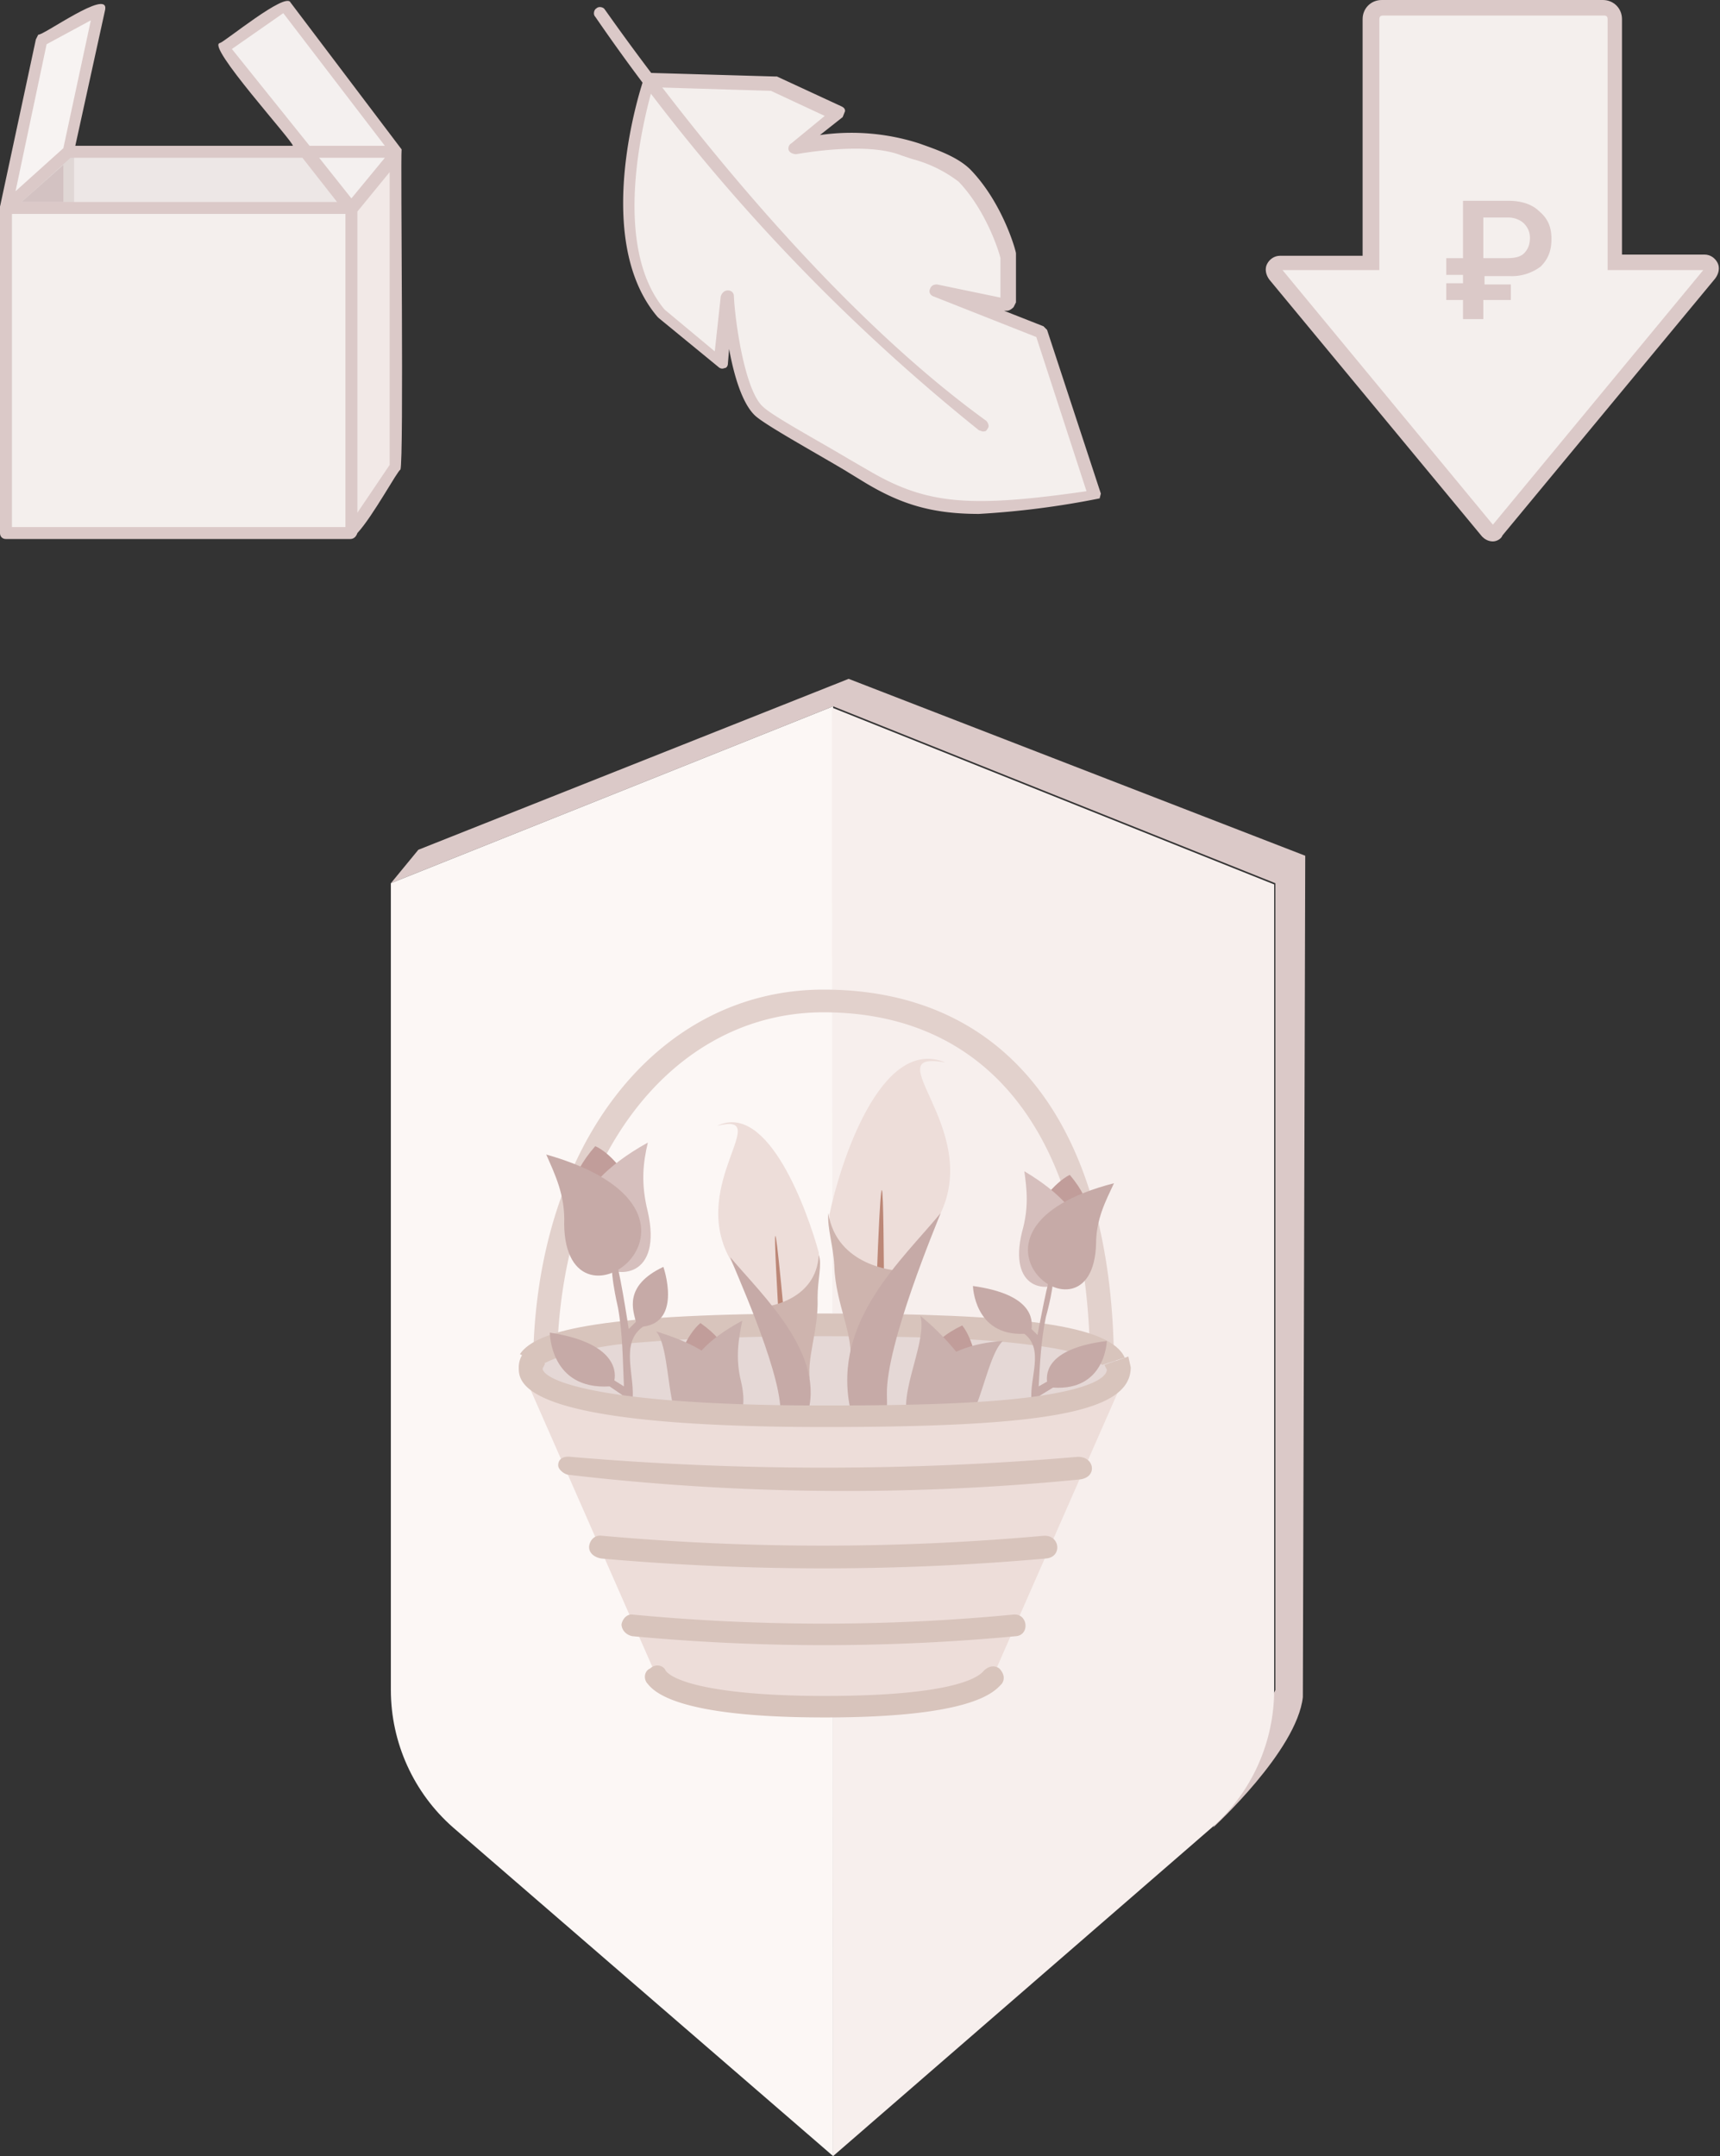
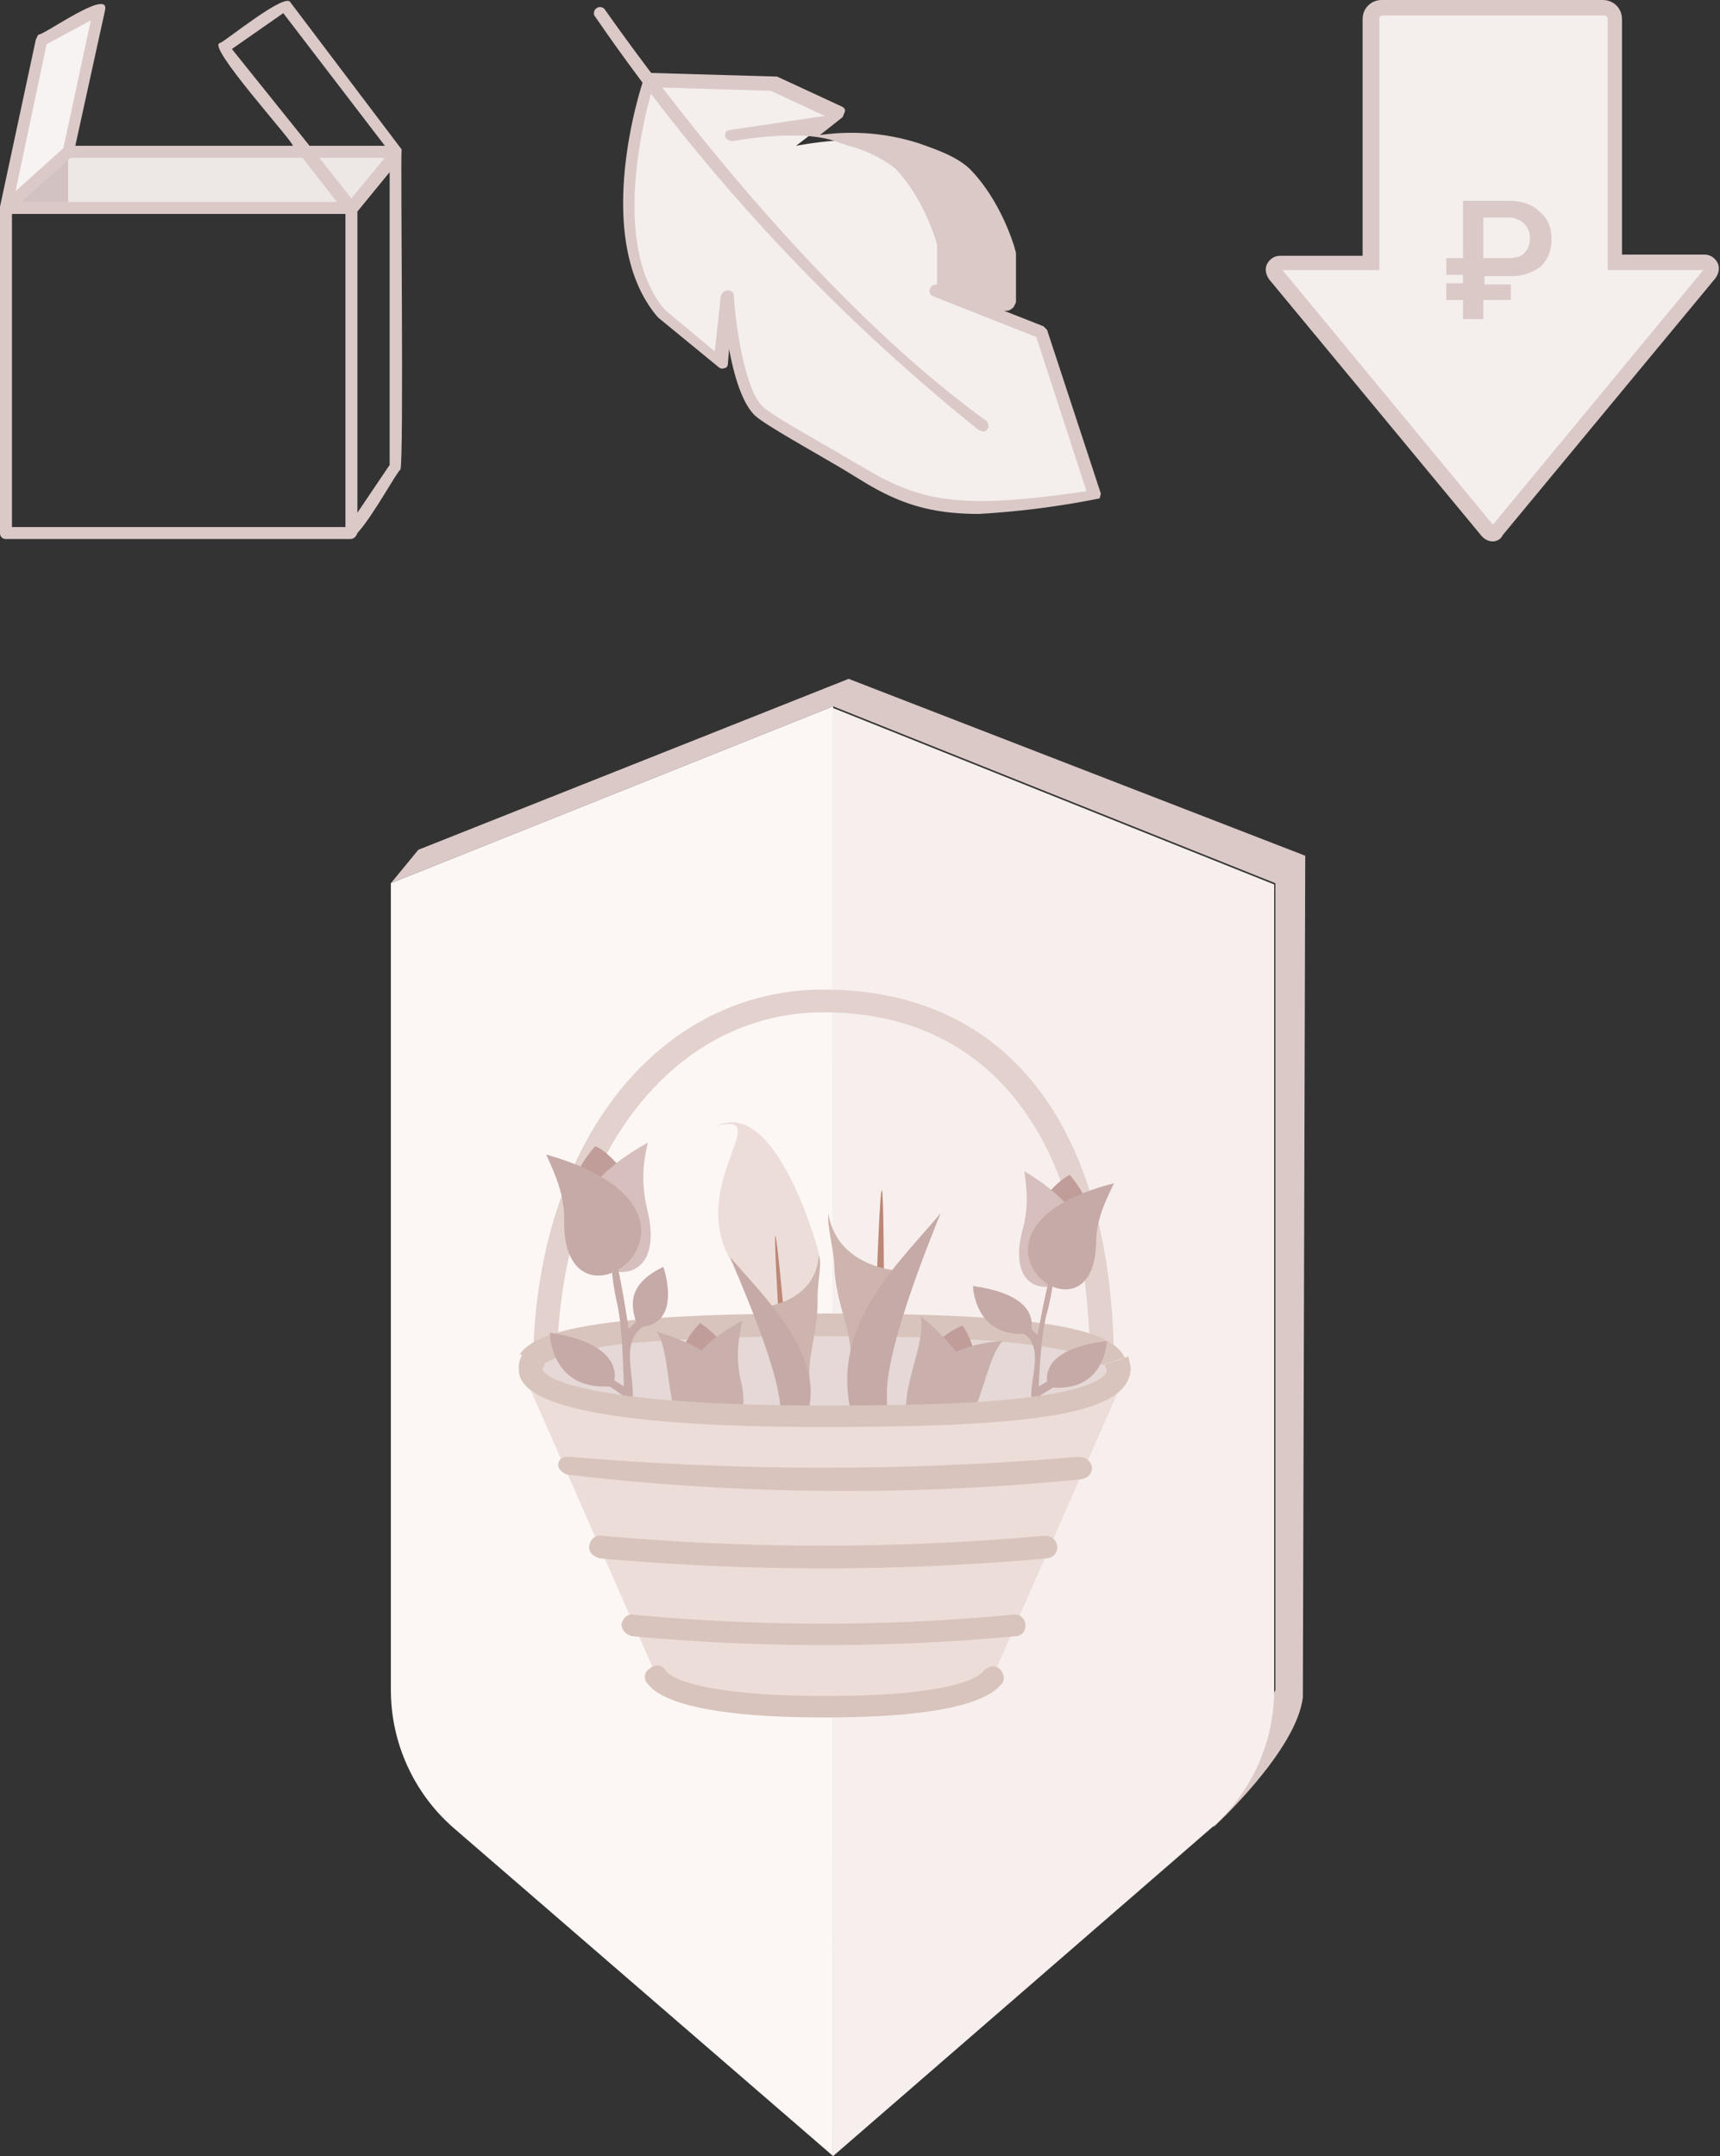
<svg xmlns="http://www.w3.org/2000/svg" version="1.1" id="Layer_1" x="0" y="0" viewBox="0 0 143.9 180.4" style="enable-background:new 0 0 143.9 180.4" xml:space="preserve">
  <rect x="0" y="0" width="143.9" height="180.4" fill="#333333" stroke="none" />
  <style>.st0{fill:#dbc9c8}.st5{fill:#d8c4bc}.st6{fill:#c19d9a}.st7{fill:#d6bfbd}.st8{fill:#c6aaa7}.st9{fill:#c9b0ad}.st10{fill:#edddd9}.st11{fill:#bc8777}.st12{fill:#ceb4ae}.st13{fill:#f4efed}</style>
  <path class="st0" d="M71 56.8 35 71.1l-2.3 2.8 37-14.8 37 14.8v67.5l-5.2 11.5s7-6.4 7.5-10.9l.2-70.4L71 56.8z" />
  <path d="M32.7 73.9v67.5c0 4.4 1.9 8.6 5.2 11.5l31.8 27.5V59.1l-37 14.8z" style="fill:#fcf7f5" />
  <path d="m69.7 180.4 31.7-27.5c3.3-2.9 5.2-7.1 5.2-11.5V74l-37-14.8.1 121.2z" style="fill:#f7efed" />
  <path d="M92.2 115.5a1 1 0 0 1-1-1c0-18.9-8.1-29.8-22.3-29.8-12.9 0-22.3 12.6-22.3 29.8 0 .5-.4 1-1 1s-1-.4-1-1c0-18.4 10.2-31.7 24.3-31.7 15.5 0 24.3 11.6 24.3 31.7 0 .5-.5 1-1 1z" style="fill:#e2d1cc" />
  <path d="M93.5 114.5c1.3-5.2-50.5-5.1-49.2 0-1.2 5.3 50.7 5.8 49.2 0z" style="fill:#e5d8d6" />
  <path class="st5" d="M51.6 112.5c3.9-.4 9.5-.7 17.2-.7 7.9 0 13.4.2 17.2.7 4.4.5 5.7 1.3 6.2 1.7l1.9-.6c-1.2-2.7-8.5-3.7-25.4-3.7-17.9 0-23.8 1.3-25.2 3.4l1.8.9c.7-.4 2.1-1.1 6.3-1.7z" />
  <path class="st6" d="M86.8 101s1.3-2 2.7-2.7c4.2 5-1.7 5.6-2.7 2.7z" />
  <path class="st7" d="M85.7 98c12.6 7.5-2.5 14.6-.2 5.1.6-2.1.4-3.6.2-5.1z" />
  <path class="st8" d="M87.5 110.2c-.4 1.9-.5 3.9-.6 5.8l.7-.4c-.1-.9.2-2.8 5-3.4 0 0-.1 4.2-4.5 3.9l-1.8 1.1c-.2-1.9 1.1-4.3-.6-5.6-4.2.2-4.3-4-4.3-4 5 .7 5 2.8 4.9 3.6l.5.5s1-5.4 1.2-5.2c.4.5-.5 3.7-.5 3.7z" />
  <path class="st8" d="M93.2 99c-15.1 3.9-1.8 14.5-1.5 5.1 0-2.1.8-3.6 1.5-5.1z" />
  <path class="st6" d="M56.7 113.9s.7-2.2 1.9-3.2c5.1 3.6-.3 5.6-1.9 3.2z" />
  <path class="st9" d="M62 115.6c-.5-2-.2-3.6.1-5.1-1.5.8-2.7 1.7-3.4 2.5-1-.6-2.2-1.1-3.8-1.6 1.6 1.9.4 10.4 4.4 8.4 1.7.3 3.5-.8 2.7-4.2z" />
  <path class="st6" d="M81.8 114.3s-.4-2.3-1.3-3.4c-5.6 2.7-.7 5.4 1.3 3.4z" />
  <path class="st9" d="M80 113.1a21 21 0 0 0-3-3c.8 2.7-3.8 9.8 1.1 9.6 3.6 2.7 4-5.8 5.8-7.5-1.5.1-2.8.4-3.9.9z" />
  <path class="st10" d="M68.5 104.8c.4 6.7-4 7.1-7.5.4-3.3-6.2 3.8-12.2-1-11 4.3-2.1 7.6 7.3 8.5 10.6z" />
  <path class="st11" d="M65.3 112.9c-.2-3.7-1.2-19.6.6.4l-.6-.4z" />
  <path class="st12" d="M68.4 108.6c.1 2.8-1 5.1-.6 7.2-.4-2.6-2.1-4.5-3.6-6.5 0 0 4.1-.5 4.3-4.3.3.8-.1 2-.1 3.6z" />
  <path class="st8" d="M67.5 118.5c-.3.8-2.2.4-2.2-.5-.1-3.7-4-12.1-4.2-12.8 2.7 3.2 8.1 8.2 6.4 13.3z" />
-   <path class="st10" d="M69.4 101.6c.1 7.8 5.4 8 9.3-.1 3.4-7.2-5.6-13.7.4-12.6-5.5-2.3-8.9 8.8-9.7 12.7z" />
  <path class="st11" d="M74 110.7c-.1-4.2 0-23-.8.4l.8-.4z" />
  <path class="st12" d="M69.8 105.9c.1 3.3 1.7 5.8 1.3 8.2.4-3 2.2-5.3 3.9-7.8 0 0-5-.3-5.7-4.8-.1 1.3.4 2.6.5 4.4z" />
  <path class="st8" d="M71.1 117.7c1.1 6.4 3.3 5.9 3.1-1-.1-4.2 4.2-14.4 4.5-15.2-3.3 4-9 9-7.6 16.2z" />
  <path class="st6" d="M52.8 99s-1.4-2.4-3-3.1c-4.8 5.5 1.7 6.2 3 3.1z" />
  <path class="st7" d="M54.2 95.6c-14.4 8 2.4 16.5 0 5.8-.6-2.4-.4-4.1 0-5.8z" />
  <path class="st8" d="M51.7 109.4c.4 2.2.4 4.4.5 6.6l-.8-.5c.2-1-.2-3.2-5.4-4 0 0 0 4.8 5 4.5l1.9 1.3c.3-2.1-1.1-4.9.9-6.3 3.3-.4 1.7-5 1.7-5-3.4 1.6-2.5 3.7-2.3 4.6l-.6.6s-.9-6-1.2-5.9c-.6.3.3 4.1.3 4.1z" />
  <path class="st8" d="M45.7 96.6c16.9 4.8 1.6 16.4 1.5 5.8.1-2.4-.8-4.2-1.5-5.8z" />
  <path class="st10" d="m44 115.4 10.9 24.8c1.6 2 9 2.5 14.1 2.5 5.9 0 12.6-.4 14.1-2.5L94 115.4l-9.1 3.1H55.2L44 115.4z" />
  <path class="st5" d="M90.2 123.8a199.3 199.3 0 0 1-42.6-.4c-.3 0-.9-.4-.9-.8 0-.5.4-.8 1.1-.7a249 249 0 0 0 42.3 0c1.5-.1 1.8 1.8.1 1.9zM87.5 130.4a210 210 0 0 1-37.2 0c-.6-.1-1.1-.5-1-1.1.1-.5.5-.9 1.1-.8 12.3 1.1 24.6 1.1 36.9 0 1.4-.1 1.6 1.8.2 1.9zM85 136.9c-10.7 1-21.4 1-32.1 0-.5-.1-.9-.5-.9-1 .1-.5.5-.9 1-.8 10.6 1 21.2 1 31.7 0 1.3-.2 1.5 1.7.3 1.8zM69 143.7c-8.4 0-13.4-1-14.8-2.8-.4-.4-.3-1.1.2-1.3.4-.4 1.1-.3 1.3.2.8 1 4.7 2.1 13.3 2.1 10.9 0 12.9-1.6 13.3-2.1.4-.4.9-.5 1.3-.2.4.4.5.9.2 1.3-.6.6-2.2 2.8-14.8 2.8zM92.4 114.2l.2.4c0 .3-.3 1.5-6.4 2.3-3.9.5-9.2.7-17.2.7-19.4 0-23.6-2.2-23.6-3.1l.2-.4-1.8-.9a2 2 0 0 0-.4 1.2c0 1.3 0 5 25.6 5 18.8 0 25.6-1.3 25.6-5l-.2-.9-2 .7z" />
  <path class="st13" d="M54.2 6.7s-4.4 13.1 1 19.5l5 4.1.7-5.5s.5 7.7 2.6 9.6c1.1 1 6.9 4.2 9.2 5.5 4.8 2.8 8.5 3.2 19 1.5l-4.5-13.7-8.8-3.5 6 1.2v-4s-1-4-3.7-6.7c-1.2-1.2-3.9-1.9-5-2.4-3.1-1.3-9.1-.1-9.1-.1l3.5-2.7L64.7 7l-10.5-.3z" />
-   <path class="st0" d="M81.9 43c-3.9 0-6.5-.8-9.5-2.6l-1.8-1.1c-2.7-1.6-6.5-3.7-7.4-4.5-1.1-1-1.8-3.4-2.2-5.6l-.1 1.2c0 .2-.1.4-.3.4-.2.1-.4 0-.5-.1l-5-4.1-.1-.1c-5.6-6.6-1.3-19.5-1.1-20 .1-.2.3-.4.5-.4l10.4.3h.2l5.4 2.5c.2.1.3.2.3.4l-.2.5-1.9 1.5a18.5 18.5 0 0 1 8.3.7c1.4.5 3.2 1.1 4.3 2.2 2.7 2.8 3.8 6.8 3.8 7v4.1l-.2.4c-.3.3-.5.3-.6.3H84l3.3 1.3.3.3 4.5 13.7-.1.4A71.8 71.8 0 0 1 81.9 43zm-21-18.7c.3 0 .5.2.5.5.1 2.1.9 7.8 2.4 9.2.8.8 4.7 2.9 7.2 4.4l1.9 1.1c4.7 2.7 8.3 3 18 1.6l-4.2-12.9-8.6-3.4c-.3-.1-.4-.4-.3-.6.1-.3.3-.4.6-.4l5.3 1.1v-3.3c-.1-.5-1.2-4-3.5-6.4a11 11 0 0 0-3.9-1.9l-.9-.3c-3-1.2-8.7-.1-8.8-.1-.2 0-.5-.1-.6-.3s0-.5.2-.6L69 9.7l-4.5-2.1-9.9-.3c-.6 2.2-3.6 13.1 1 18.6l4.2 3.5.5-4.6c.1-.3.3-.5.6-.5z" />
+   <path class="st0" d="M81.9 43c-3.9 0-6.5-.8-9.5-2.6l-1.8-1.1c-2.7-1.6-6.5-3.7-7.4-4.5-1.1-1-1.8-3.4-2.2-5.6l-.1 1.2c0 .2-.1.4-.3.4-.2.1-.4 0-.5-.1l-5-4.1-.1-.1c-5.6-6.6-1.3-19.5-1.1-20 .1-.2.3-.4.5-.4l10.4.3h.2l5.4 2.5c.2.1.3.2.3.4l-.2.5-1.9 1.5a18.5 18.5 0 0 1 8.3.7c1.4.5 3.2 1.1 4.3 2.2 2.7 2.8 3.8 6.8 3.8 7v4.1l-.2.4c-.3.3-.5.3-.6.3H84l3.3 1.3.3.3 4.5 13.7-.1.4A71.8 71.8 0 0 1 81.9 43zm-21-18.7c.3 0 .5.2.5.5.1 2.1.9 7.8 2.4 9.2.8.8 4.7 2.9 7.2 4.4l1.9 1.1c4.7 2.7 8.3 3 18 1.6l-4.2-12.9-8.6-3.4c-.3-.1-.4-.4-.3-.6.1-.3.3-.4.6-.4v-3.3c-.1-.5-1.2-4-3.5-6.4a11 11 0 0 0-3.9-1.9l-.9-.3c-3-1.2-8.7-.1-8.8-.1-.2 0-.5-.1-.6-.3s0-.5.2-.6L69 9.7l-4.5-2.1-9.9-.3c-.6 2.2-3.6 13.1 1 18.6l4.2 3.5.5-4.6c.1-.3.3-.5.6-.5z" />
  <path class="st0" d="m82.2 36.1-.3-.1A161.7 161.7 0 0 1 49.8 1.4c-.2-.2-.1-.6.1-.7.2-.2.6-.1.7.1.2.2 15.3 22.4 31.9 34.4.2.2.3.5.1.7-.1.2-.2.2-.4.2z" />
-   <path class="st13" d="M.5 17.4h28.9v27.2H.5z" />
-   <path style="fill:#f2e9e7" d="m29.3 17.4 3.8-4.7V39l-3.8 5.6z" />
  <path style="fill:#ede7e6" d="m.5 17.4 5.2-4.7h27.4l-3.8 4.7z" />
  <path style="fill:#d3c2c2" d="M5.7 12.7v4.7H.5z" />
-   <path d="M5.7 17.9H.5a.5.5 0 0 1-.5-.3c0-.2 0-.4.2-.6l5.2-4.7c.1-.1.3-.2.5-.1s.3.3.3.4v4.7c0 .4-.2.6-.5.6zm-3.9-1h3.5v-3.1l-3.5 3.1z" style="fill:#e0d7d5" />
  <path style="fill:#f7f3f2" d="m.5 17.4 2.9-14L8.3.7l-2.6 12z" />
-   <path style="fill:#f4f0ef" d="m29.3 17.4 3.8-4.7L23.8.5 18.7 4z" />
  <path class="st0" d="M33.6 12.5 24.3.2c-.4-.9-5.5 3.3-5.9 3.4-1.2.2 6.2 8.3 6.1 8.6H6.3L8.8.8C9.1-1 3.6 3 3.2 2.9l-.2.4-3 14v27.3c0 .3.2.5.5.5h28.8c.3 0 .5-.2.6-.5 1.3-1.4 3.4-5.3 3.6-5.3.3-.8 0-26 .1-26.8zM19.4 4.1l4.3-3 8.5 11.1h-6.3l-6.5-8.1zm10 12.5-2.7-3.4h5.5l-2.8 3.4zm-4.1-3.4 2.9 3.7H1.8l4.1-3.7h19.4zM3.9 3.7l3.7-2-2.3 10.7-4 3.6L3.9 3.7zM1 17.9h27.9v26.2H1V17.9zm31.6 21-2.7 4V17.7l2.7-3.3v24.5z" />
  <path class="st13" d="M142.7 22h-7.6V1.6c0-.5-.4-1-1-1h-18.5a1 1 0 0 0-1 1V22H107c-.5 0-.7.5-.4.9l17.8 21.5c.2.3.6.3.9 0l17.8-21.5c.3-.4 0-.9-.4-.9z" />
  <path class="st0" d="M124.9 45.3c-.4 0-.7-.2-.9-.4l-17.8-21.5c-.3-.4-.4-.9-.2-1.3s.6-.7 1.1-.7h6.9V1.6c0-.9.7-1.6 1.6-1.6h18.5c.9 0 1.6.7 1.6 1.6v19.7h6.9c.5 0 .9.3 1.1.7.2.4.1.9-.2 1.3l-17.8 21.5c-.1.3-.5.5-.8.5zm-17.6-22.7 17.6 21.3 17.6-21.3h-8v-21c0-.2-.1-.3-.3-.3h-18.5c-.2 0-.3.1-.3.3v21h-8.1z" />
  <path class="st0" d="M126.3 25.1h-2.2v1.6h-1.7v-1.6H121v-1.4h1.4V23H121v-1.4h1.4v-4.8h3.8c1.1 0 2 .3 2.6.9.7.6 1 1.3 1 2.3s-.3 1.7-.9 2.3a4 4 0 0 1-2.6.8h-2.1v.7h2.2v1.3h-.1zm-2.2-3.5h2c.6 0 1.1-.1 1.4-.4s.5-.7.5-1.3c0-.5-.2-.9-.5-1.2-.3-.3-.8-.5-1.3-.5h-2.1v3.4z" />
</svg>